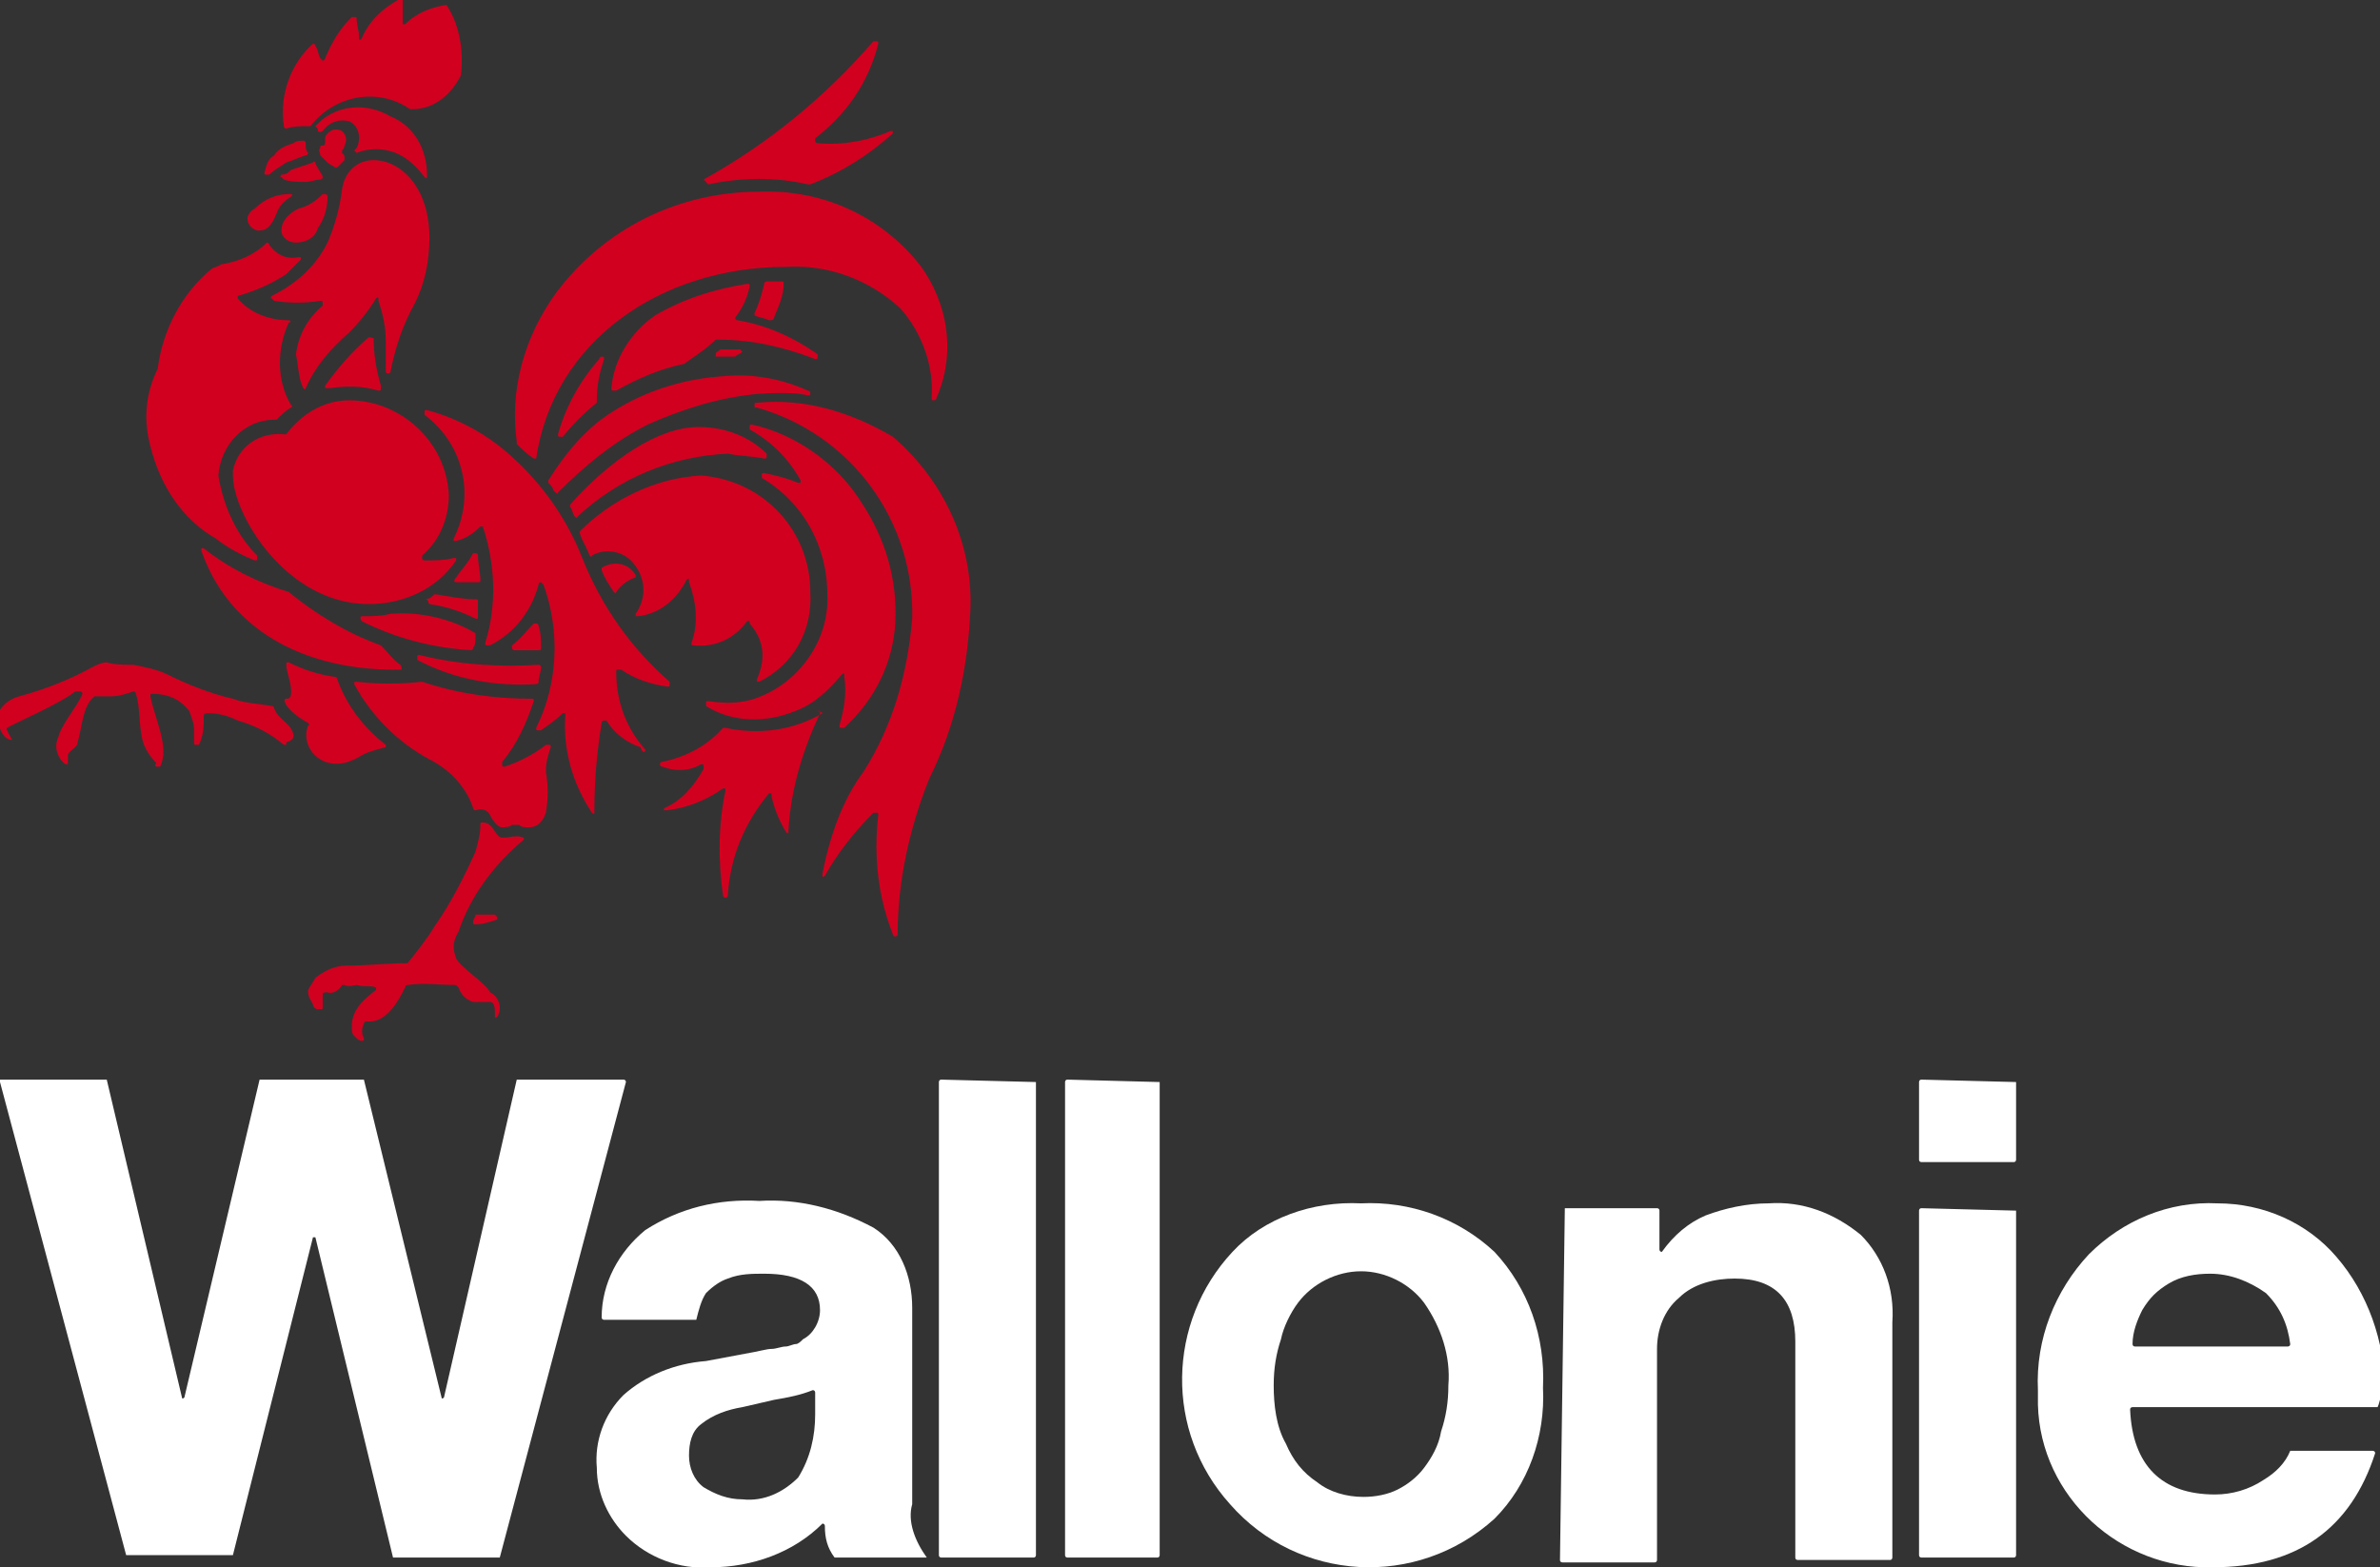
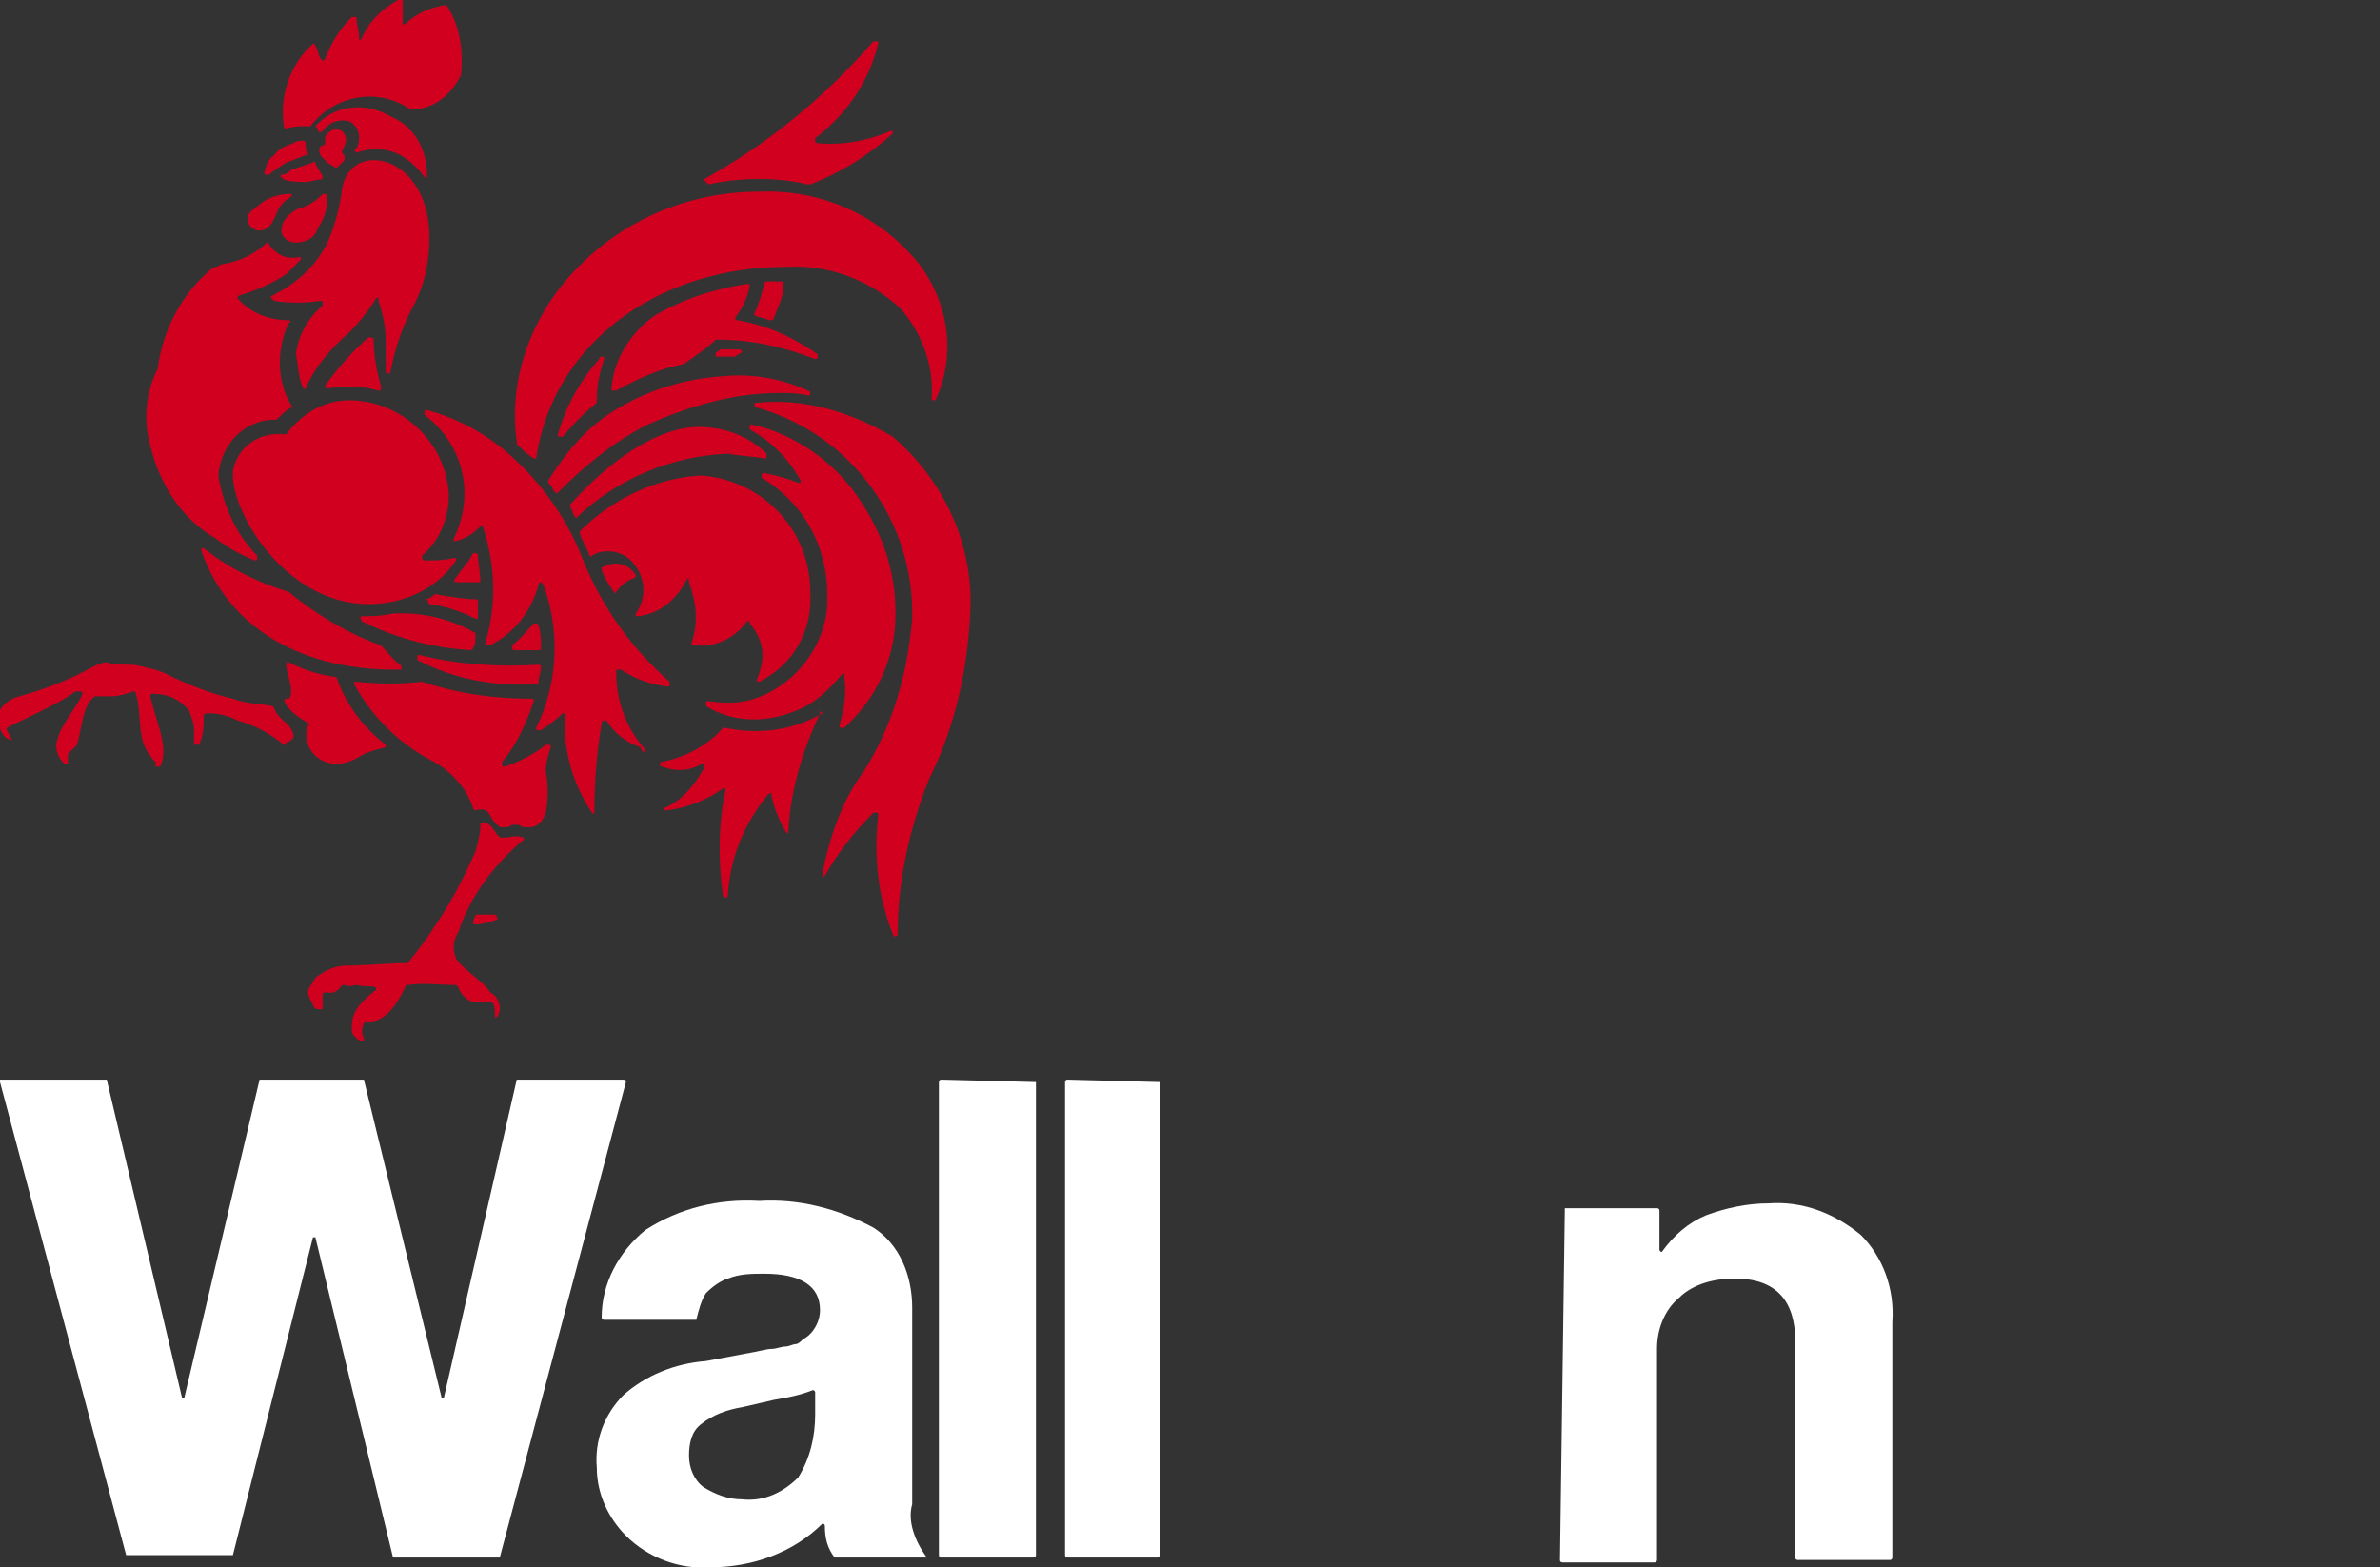
<svg xmlns="http://www.w3.org/2000/svg" version="1.1" id="Calque_1" x="0px" y="0px" viewBox="0 0 98.1 64.6" style="enable-background:new 0 0 98.1 64.6;" xml:space="preserve">
  <rect x="0" y="0" width="98.1" height="64.6" fill="#333333" stroke="none" />
  <style type="text/css"> .st0{fill:#D1001F;} .st1{fill:#FFFFFF;} </style>
  <path id="Tracé_521" class="st0" d="M13.1,5.4L13.1,5.4c0.1,0.1,0.2,0,0.2,0C13.6,5,14,4.9,14.4,5c0.4,0.2,0.5,0.7,0.3,1.1 c0,0-0.1,0.1-0.1,0.1c0,0,0,0,0.1,0.1c0.5-0.2,1.1-0.2,1.6,0c0.5,0.2,0.9,0.6,1.2,1c0,0,0.1,0.1,0.1,0c0,0,0-0.1,0-0.1 c0-1-0.5-2-1.5-2.4c-1-0.6-2.3-0.5-3.1,0.4C13.1,5.3,13.1,5.3,13.1,5.4C13.1,5.4,13.1,5.4,13.1,5.4 M11.8,6.7 c0.3-0.1,0.5-0.2,0.8-0.3c0.1,0,0.1-0.1,0.1-0.1c0,0,0,0,0,0c-0.1-0.1-0.1-0.2-0.1-0.4c0-0.1-0.1-0.1-0.1-0.1c0,0,0,0,0,0 c-0.1,0-0.3,0-0.4,0.1c-0.3,0.1-0.6,0.2-0.8,0.5C11,6.6,11,6.8,10.9,7.1c0,0.1,0,0.1,0.1,0.1c0,0,0.1,0,0.1,0 C11.3,7,11.5,6.9,11.8,6.7 M11.9,13.2c-0.8,0-1.6-0.3-2.1-0.9c0,0,0-0.1,0-0.1c0,0,0,0,0,0c0.7-0.2,1.4-0.5,2-0.9 c0.2-0.2,0.4-0.4,0.6-0.6c0,0,0-0.1,0-0.1c0,0-0.1,0-0.1,0c-0.5,0.1-0.9-0.1-1.2-0.5c0-0.1-0.1-0.1-0.1-0.1c0,0,0,0,0,0 c-0.5,0.5-1.2,0.8-1.9,0.9C9,11,8.8,11,8.7,11.1c-1.2,1-2,2.5-2.2,4.1l0,0c-0.5,1-0.6,2.1-0.3,3.2c0.4,1.6,1.3,3,2.7,3.8 c0.5,0.4,1.1,0.7,1.6,0.9c0.1,0,0.1,0,0.1-0.1c0,0,0-0.1,0-0.1c-0.9-0.9-1.4-2.1-1.6-3.3c0.1-1.3,1.1-2.3,2.3-2.3c0,0,0,0,0.1,0 c0.2-0.2,0.4-0.4,0.6-0.5c0,0,0.1-0.1,0-0.1c-0.6-1-0.6-2.3-0.1-3.4C12,13.3,12,13.2,11.9,13.2C11.9,13.2,11.9,13.2,11.9,13.2 M18.4,0.2c-0.6,0.1-1.2,0.3-1.7,0.8c0,0-0.1,0-0.1,0c0,0,0,0,0-0.1c0-0.3,0-0.6,0-0.9C16.5,0,16.5,0,16.4,0c0,0,0,0,0,0 c-0.7,0.4-1.2,0.9-1.5,1.6c0,0-0.1,0.1-0.1,0c0,0,0,0,0-0.1c0-0.2-0.1-0.5-0.1-0.7c0-0.1,0-0.1-0.1-0.1c0,0-0.1,0-0.1,0 c-0.5,0.5-0.8,1-1.1,1.7c0,0.1-0.1,0.1-0.1,0.1c0,0,0,0-0.1-0.1c-0.1-0.2-0.1-0.4-0.2-0.5c0-0.1-0.1-0.1-0.1-0.1c0,0,0,0,0,0 c-0.9,0.8-1.4,2.1-1.2,3.4c0,0.1,0.1,0.1,0.1,0.1c0.3-0.1,0.6-0.1,0.9-0.1c0,0,0.1,0,0.1,0c1-1.3,2.8-1.6,4.1-0.7c0,0,0,0,0.1,0 c0.9,0,1.6-0.6,2-1.4C19.1,2.2,19,1.1,18.4,0.2C18.4,0.2,18.4,0.2,18.4,0.2 M14.1,6.3c0,0,0-0.1,0-0.1c0,0,0,0,0,0 c0,0,0.1-0.1,0.1-0.2c0.1-0.2,0.1-0.4-0.1-0.6c-0.2-0.1-0.4-0.1-0.6,0.1c0,0-0.1,0.1-0.1,0.2c0,0.1,0,0.1,0,0.2 c0,0.1-0.1,0.1-0.1,0.1c0,0,0,0,0,0c-0.1,0-0.1,0-0.1,0.1c-0.1,0.1,0,0.2,0,0.3c0.1,0.1,0.2,0.2,0.3,0.3c0.1,0.1,0.2,0.1,0.3,0.2 c0,0,0.1,0,0.1,0c0,0,0,0,0,0c0.1-0.1,0.2-0.2,0.3-0.3c0,0,0-0.1,0-0.1C14.2,6.4,14.2,6.4,14.1,6.3 M13.5,8.1C13.5,8,13.4,8,13.4,8 c0,0,0,0-0.1,0c-0.3,0.3-0.6,0.5-1,0.6c-0.4,0.2-0.7,0.5-0.7,0.9c0,0.3,0.3,0.5,0.6,0.5c0,0,0,0,0,0c0.4,0,0.8-0.2,0.9-0.6 C13.4,9,13.5,8.5,13.5,8.1 M10.2,9c0,0.2,0.1,0.4,0.4,0.5c0,0,0,0,0.1,0c0.3,0,0.5-0.2,0.7-0.7c0.1-0.3,0.3-0.5,0.6-0.7 c0,0,0.1-0.1,0-0.1c0,0-0.1,0-0.1,0c-0.5,0-1,0.2-1.4,0.6C10.3,8.7,10.2,8.9,10.2,9 M11.6,7.2c0,0-0.1,0.1,0,0.1c0,0,0,0,0.1,0.1 c0.3,0.1,0.6,0.1,0.9,0.1c0.2,0,0.4-0.1,0.6-0.1c0.1,0,0.1-0.1,0.1-0.1c0,0,0,0,0,0c0-0.1-0.1-0.2-0.1-0.2C13.1,6.9,13,6.8,13,6.7 c0,0-0.1-0.1-0.1,0C12.6,6.8,12.3,6.9,12,7C11.9,7.1,11.8,7.2,11.6,7.2 M33.7,14.6c-1-0.7-2.1-1.2-3.3-1.4c-0.1,0-0.1-0.1-0.1-0.1 c0,0,0,0,0,0c0.3-0.4,0.5-0.8,0.6-1.3c0-0.1,0-0.1-0.1-0.1c0,0,0,0,0,0c-1.3,0.2-2.6,0.6-3.8,1.3c-1,0.7-1.7,1.8-1.8,3 c0,0.1,0,0.1,0.1,0.1c0,0,0,0,0.1,0c0.9-0.5,1.8-0.9,2.8-1.1l0,0c0.4-0.3,0.9-0.6,1.3-1c0,0,0,0,0.1,0c1.4,0,2.7,0.3,4,0.8 c0.1,0,0.1,0,0.1-0.1C33.7,14.7,33.7,14.6,33.7,14.6 M15.2,13.9c-0.7,0.6-1.3,1.3-1.8,2c0,0.1,0,0.1,0.1,0.1c0,0,0,0,0.1,0 c0.7-0.1,1.3-0.1,2,0.1c0.1,0,0.1,0,0.1-0.1c0,0,0,0,0-0.1c-0.2-0.7-0.3-1.3-0.3-2C15.4,14,15.4,13.9,15.2,13.9 C15.3,13.9,15.3,13.9,15.2,13.9 M12.5,16c0,0,0.1,0.1,0.1,0c0,0,0,0,0,0c0.4-0.9,1-1.6,1.8-2.3c0.4-0.4,0.8-0.9,1.1-1.4 c0,0,0.1-0.1,0.1,0c0,0,0,0,0,0.1c0.2,0.6,0.3,1.1,0.3,1.7c0,0.4,0,0.8,0,1.2c0,0.1,0.1,0.1,0.1,0.1c0,0,0.1,0,0.1-0.1 c0.2-1,0.5-1.9,1-2.8c0.4-0.8,0.6-1.7,0.6-2.7c0-2.1-1.2-3.2-2.3-3.2c-0.7,0-1.2,0.5-1.3,1.2c-0.1,0.8-0.3,1.5-0.6,2.2 c-0.5,1-1.3,1.7-2.3,2.2c0,0-0.1,0.1,0,0.1c0,0,0,0,0.1,0.1c0.6,0.1,1.3,0.1,1.9,0c0.1,0,0.1,0,0.1,0.1c0,0,0,0.1,0,0.1 c-0.6,0.5-1,1.2-1.1,2C12.3,15.1,12.3,15.6,12.5,16 M34,36.1c0,0-0.1,0.1-0.1,0c0,0,0,0,0-0.1c0.3-1.5,0.8-3,1.7-4.2 c1.2-1.9,1.8-4,2-6.3c0.1-4-2.5-7.6-6.4-8.7c-0.1,0-0.1,0-0.1-0.1c0-0.1,0-0.1,0.1-0.1c2-0.2,3.9,0.4,5.6,1.4 c2.1,1.8,3.3,4.4,3.2,7.1c-0.1,2.4-0.6,4.8-1.7,7c-0.8,2-1.3,4.2-1.3,6.4c0,0.1-0.1,0.1-0.1,0.1c0,0-0.1,0-0.1-0.1 c-0.6-1.5-0.8-3.2-0.6-4.9c0-0.1,0-0.1-0.1-0.1c0,0,0,0-0.1,0C35.2,34.3,34.5,35.2,34,36.1 M36.9,25.7c0.1-1.8-0.4-3.5-1.4-5 c-1-1.6-2.7-2.8-4.5-3.2c-0.1,0-0.1,0-0.1,0.1c0,0,0,0.1,0,0.1c0.9,0.5,1.6,1.2,2.1,2.1c0,0,0,0.1,0,0.1c0,0-0.1,0-0.1,0 c-0.5-0.2-0.9-0.3-1.4-0.4c-0.1,0-0.1,0-0.1,0.1c0,0,0,0.1,0,0.1c1.7,1,2.7,2.8,2.7,4.8c0.1,1.9-1.2,3.7-3,4.3 c-0.6,0.2-1.2,0.2-1.9,0.1c-0.1,0-0.1,0-0.1,0.1c0,0,0,0.1,0,0.1c1.1,0.7,2.5,0.7,3.7,0.2c0.8-0.3,1.4-0.9,1.9-1.5 c0,0,0.1-0.1,0.1,0c0,0,0,0,0,0.1c0.1,0.7,0,1.3-0.2,2c0,0.1,0,0.1,0.1,0.1c0,0,0.1,0,0.1,0C36.1,28.8,36.8,27.3,36.9,25.7 M33.9,29.4c-1.2,0.7-2.6,0.9-4,0.6c0,0-0.1,0-0.1,0c-0.6,0.7-1.5,1.2-2.5,1.4c-0.1,0-0.1,0.1-0.1,0.1c0,0,0,0.1,0.1,0.1 c0.5,0.2,1.1,0.2,1.6-0.1c0.1,0,0.1,0,0.1,0.1c0,0,0,0.1,0,0.1c-0.4,0.7-0.9,1.3-1.6,1.6c0,0-0.1,0.1,0,0.1c0,0,0.1,0,0.1,0 c0.8-0.1,1.6-0.4,2.3-0.9c0,0,0.1,0,0.1,0c0,0,0,0,0,0.1c-0.3,1.4-0.3,2.9-0.1,4.3c0,0.1,0.1,0.1,0.1,0.1c0.1,0,0.1-0.1,0.1-0.1 c0.1-1.6,0.7-3,1.7-4.2c0,0,0.1,0,0.1,0c0,0,0,0,0,0.1c0.1,0.5,0.3,1,0.6,1.5c0,0,0.1,0.1,0.1,0c0,0,0,0,0-0.1 c0.1-1.7,0.6-3.3,1.3-4.8c0-0.1,0-0.1-0.1-0.1C34,29.4,33.9,29.4,33.9,29.4 M26.6,30.9c-0.8-0.9-1.2-2-1.2-3.2c0-0.1,0-0.1,0.1-0.1 c0,0,0,0,0.1,0c0.6,0.4,1.2,0.6,1.9,0.7c0.1,0,0.1,0,0.1-0.1c0,0,0-0.1,0-0.1c-1.6-1.4-2.8-3.1-3.6-5.1c-0.7-1.8-1.9-3.4-3.4-4.6 c-0.9-0.7-1.9-1.2-3-1.5c-0.1,0-0.1,0-0.1,0.1c0,0,0,0.1,0,0.1c1.6,1.2,2.1,3.3,1.2,5.1c0,0,0,0.1,0,0.1c0,0,0,0,0.1,0 c0.4-0.1,0.7-0.3,1-0.6c0,0,0.1,0,0.1,0c0,0,0,0,0,0c0.5,1.5,0.6,3.2,0.1,4.8c0,0.1,0,0.1,0.1,0.1c0,0,0.1,0,0.1,0 c1-0.5,1.7-1.4,2-2.5c0-0.1,0.1-0.1,0.1-0.1c0,0,0,0,0.1,0.1c0.7,1.9,0.6,4.1-0.3,5.9c0,0.1,0,0.1,0.1,0.1c0,0,0.1,0,0.1,0 c0.3-0.2,0.7-0.5,0.9-0.7c0,0,0.1,0,0.1,0c0,0,0,0,0,0.1c-0.1,1.4,0.3,2.8,1.1,4c0,0,0.1,0.1,0.1,0c0,0,0,0,0-0.1 c0-1.2,0.1-2.4,0.3-3.6c0-0.1,0.1-0.1,0.1-0.1c0,0,0.1,0,0.1,0c0.3,0.5,0.8,0.9,1.4,1.1C26.5,31.1,26.6,31,26.6,30.9 C26.6,30.9,26.6,30.9,26.6,30.9 M22.5,33.5c0.1-0.6,0.1-1.1,0-1.7c0-0.4,0.1-0.7,0.2-1c0-0.1,0-0.1-0.1-0.1c0,0-0.1,0-0.1,0 c-0.5,0.4-1.1,0.7-1.7,0.9c-0.1,0-0.1,0-0.1-0.1c0,0,0-0.1,0-0.1c0.6-0.7,1-1.6,1.3-2.5c0-0.1,0-0.1-0.1-0.1c0,0,0,0,0,0 c-1.5,0-3-0.2-4.5-0.7l0,0c-0.9,0.1-1.8,0.1-2.7,0c-0.1,0-0.1,0-0.1,0.1c0,0,0,0,0,0c0.7,1.3,1.8,2.4,3.1,3.1c0.8,0.4,1.5,1.1,1.8,2 c0,0.1,0.1,0.1,0.1,0.1c0,0,0,0,0,0c0.3-0.1,0.5,0,0.6,0.2c0.1,0.2,0.3,0.5,0.5,0.5c0.1,0,0.3,0,0.4-0.1c0.1,0,0.2,0,0.3,0 c0.1,0.1,0.2,0.1,0.4,0.1C22.2,34.1,22.4,33.8,22.5,33.5 M15.9,30.7C15,30,14.3,29.1,13.9,28c0,0,0-0.1-0.1-0.1 c-0.7-0.1-1.3-0.3-1.9-0.6c-0.1,0-0.1,0-0.1,0.1c0,0,0,0,0,0c0,0.3,0.2,0.7,0.2,1.1c0,0.3-0.1,0.3-0.2,0.3c-0.2,0,0,0.5,0.9,1 c0,0,0.1,0.1,0,0.1c-0.2,0.5,0,1.1,0.5,1.4c0.5,0.3,1.1,0.2,1.6-0.1c0.3-0.2,0.7-0.3,1.1-0.4C15.9,30.8,15.9,30.8,15.9,30.7 C15.9,30.7,15.9,30.7,15.9,30.7 M16.5,27.4c-0.3-0.2-0.5-0.5-0.8-0.8l0,0c-1.4-0.5-2.7-1.3-3.8-2.2l0,0c-1.3-0.4-2.5-1-3.5-1.8 c0,0-0.1,0-0.1,0c0,0,0,0.1,0,0.1c1.1,3.2,4.2,5,8.3,4.9C16.5,27.6,16.6,27.5,16.5,27.4C16.5,27.4,16.5,27.4,16.5,27.4 M21.2,26.8 c0.3,0,0.7,0,1,0c0.1,0,0.1,0,0.1-0.1c0-0.3,0-0.6-0.1-0.9c0-0.1-0.1-0.1-0.1-0.1c0,0,0,0-0.1,0c-0.3,0.3-0.6,0.7-0.9,0.9 C21.1,26.7,21.1,26.8,21.2,26.8C21.2,26.8,21.2,26.8,21.2,26.8 M14.9,25.6c1.4,0.7,2.9,1.1,4.5,1.2c0,0,0.1,0,0.1-0.1 c0.1-0.1,0.1-0.3,0.1-0.5l0-0.1c-1-0.6-2.3-0.9-3.5-0.8c-0.4,0.1-0.8,0.1-1.2,0.1C14.9,25.4,14.8,25.4,14.9,25.6 C14.8,25.5,14.8,25.5,14.9,25.6 M17.7,24.9c0.7,0.1,1.3,0.3,1.9,0.6c0.1,0,0.1,0,0.1,0c0,0,0,0,0,0c0-0.2,0-0.4,0-0.7 c0-0.1,0-0.1-0.1-0.1c-0.5,0-1-0.1-1.6-0.2l-0.1,0c-0.1,0.1-0.2,0.2-0.4,0.2C17.7,24.7,17.6,24.8,17.7,24.9 C17.7,24.8,17.7,24.8,17.7,24.9 M22.2,27.4c-1.6,0.1-3.3,0-4.9-0.4c-0.1,0-0.1,0-0.1,0.1c0,0,0,0.1,0,0.1c1.5,0.8,3.2,1.1,4.9,1 c0,0,0.1,0,0.1-0.1c0-0.2,0.1-0.4,0.1-0.6C22.3,27.5,22.3,27.4,22.2,27.4L22.2,27.4 M18.8,24c0.3,0,0.6,0,0.9,0c0.1,0,0.1,0,0.1-0.1 c0-0.3-0.1-0.7-0.1-1c0-0.1-0.1-0.1-0.1-0.1c0,0,0,0-0.1,0c-0.2,0.4-0.5,0.7-0.7,1C18.7,23.9,18.7,24,18.8,24 C18.8,24,18.8,24,18.8,24 M15.2,24.9c1.4,0,2.8-0.6,3.6-1.8c0,0,0-0.1,0-0.1c0,0-0.1,0-0.1,0c-0.4,0.1-0.8,0.1-1.2,0.1 c-0.1,0-0.1-0.1-0.1-0.1c0,0,0-0.1,0-0.1c0.7-0.6,1.1-1.5,1.1-2.5c-0.1-2.2-2-3.9-4.1-3.9c-1.1,0-2,0.6-2.6,1.4c0,0,0,0-0.1,0 c-1-0.1-1.9,0.5-2.1,1.5c0,0.1,0,0.1,0,0.2C9.6,21.2,11.8,24.9,15.2,24.9 M32.4,11c1.7-0.1,3.4,0.5,4.7,1.7c0.9,1,1.4,2.4,1.3,3.7 c0,0.1,0,0.1,0.1,0.1c0,0,0.1,0,0.1-0.1c0.8-1.8,0.5-3.9-0.7-5.5c-1.6-2-4-3.1-6.6-3c-3.3,0-6.4,1.5-8.4,4.2c-1.3,1.8-1.9,4-1.6,6.1 c0,0,0,0,0,0.1c0.2,0.2,0.4,0.4,0.7,0.6c0,0,0.1,0,0.1,0c0,0,0,0,0,0C22.8,14.1,27.2,11,32.4,11 M29.2,7.6c1.4-0.3,2.8-0.3,4.1,0 c0,0,0,0,0.1,0c1.3-0.5,2.4-1.2,3.4-2.1c0,0,0-0.1,0-0.1c0,0-0.1,0-0.1,0c-0.9,0.4-2,0.6-3,0.5c-0.1,0-0.1-0.1-0.1-0.1 c0,0,0-0.1,0-0.1c1.3-1,2.2-2.3,2.6-3.9c0-0.1,0-0.1-0.1-0.1c0,0-0.1,0-0.1,0c-2,2.3-4.3,4.2-7,5.7C29.1,7.5,29.1,7.5,29.2,7.6 C29.1,7.6,29.2,7.6,29.2,7.6 M24.7,14.8c-0.8,0.9-1.4,2-1.7,3.1c0,0.1,0,0.1,0.1,0.1c0,0,0.1,0,0.1,0c0.4-0.5,0.9-1,1.4-1.4 c0,0,0,0,0-0.1c0-0.6,0.1-1.1,0.3-1.7c0-0.1,0-0.1-0.1-0.1C24.8,14.7,24.7,14.7,24.7,14.8 M31.9,13.1c0.2-0.5,0.4-0.9,0.4-1.4 c0-0.1,0-0.1-0.1-0.1c0,0,0,0,0,0c-0.2,0-0.4,0-0.6,0c0,0-0.1,0-0.1,0.1c-0.1,0.4-0.2,0.8-0.4,1.2c0,0,0,0.1,0,0.1c0,0,0,0,0,0 c0.2,0.1,0.4,0.1,0.6,0.2C31.8,13.2,31.9,13.2,31.9,13.1 M30.5,14.4c-0.2,0-0.4,0-0.7,0c0,0,0,0-0.1,0c-0.1,0.1-0.2,0.1-0.2,0.2 c0,0,0,0.1,0,0.1c0,0,0,0,0.1,0c0.2,0,0.4,0,0.6,0c0,0,0,0,0.1,0c0.1-0.1,0.2-0.1,0.3-0.2C30.6,14.5,30.6,14.5,30.5,14.4 C30.6,14.4,30.6,14.4,30.5,14.4 M32.1,16.2c0.4,0,0.8,0,1.2,0.1c0.1,0,0.1,0,0.1-0.1c0,0,0-0.1-0.1-0.1c-1.1-0.5-2.3-0.7-3.4-0.6 c-1.7,0.1-3.3,0.6-4.7,1.5c-1.1,0.7-1.9,1.7-2.6,2.8c0,0,0,0.1,0,0.1c0.1,0.1,0.2,0.2,0.2,0.3l0.1,0.1c0,0,0.1,0.1,0.1,0 c0,0,0,0,0,0c1.1-1.1,2.3-2.1,3.7-2.8C28.5,16.7,30.3,16.2,32.1,16.2 M31.5,18.9c0.1,0,0.1,0,0.1-0.1c0,0,0-0.1,0-0.1 c-0.7-0.7-1.7-1.1-2.8-1.1c-1.7,0-3.7,1.4-5.3,3.2c0,0,0,0.1,0,0.1c0.1,0.1,0.1,0.3,0.2,0.4c0,0,0.1,0.1,0.1,0c0,0,0,0,0,0 c1.7-1.6,3.9-2.5,6.2-2.6C30.5,18.8,31,18.8,31.5,18.9 M31.2,28c0,0.1,0,0.1,0,0.1c0,0,0.1,0,0.1,0c1.4-0.7,2.2-2.1,2.1-3.7 c0-2.5-1.9-4.6-4.5-4.8c-1.9,0.1-3.7,1-5,2.3c0,0,0,0.1,0,0.1c0.1,0.3,0.3,0.6,0.4,0.9c0,0,0.1,0.1,0.1,0c0,0,0,0,0,0 c0.5-0.3,1.2-0.2,1.6,0.2c0.6,0.6,0.7,1.5,0.2,2.2c0,0,0,0.1,0,0.1c0,0,0,0,0.1,0c0.9-0.1,1.6-0.7,2-1.5c0,0,0.1-0.1,0.1,0 c0,0,0,0,0,0.1c0.3,0.8,0.4,1.7,0.1,2.5c0,0.1,0,0.1,0.1,0.1c0,0,0,0,0,0c0.9,0.1,1.7-0.3,2.2-1c0,0,0.1,0,0.1,0c0,0,0,0,0,0.1 C31.6,26.5,31.5,27.3,31.2,28 M26.2,23.7c-0.3-0.5-0.9-0.6-1.4-0.3c0,0,0,0,0,0c0,0,0,0.1,0,0.1c0.1,0.3,0.3,0.6,0.5,0.9 c0,0,0.1,0.1,0.1,0c0,0,0,0,0,0c0.2-0.3,0.5-0.5,0.8-0.6C26.2,23.9,26.2,23.8,26.2,23.7C26.2,23.7,26.2,23.7,26.2,23.7 M12.1,30.3 c-0.1-0.5-0.6-0.6-0.8-1.1c0,0,0-0.1-0.1-0.1c-0.5-0.1-1.1-0.1-1.6-0.3c-0.9-0.2-1.9-0.6-2.7-1c-0.4-0.2-0.9-0.3-1.4-0.4 c-0.4,0-0.8,0-1.1-0.1c-0.2,0-0.4,0.1-0.6,0.2c-0.9,0.5-1.9,0.9-3,1.2c-0.4,0.1-0.8,0.4-0.9,0.8c0,0.4,0.2,1,0.6,1 c-0.1-0.2-0.3-0.5-0.2-0.5c0.1-0.1,2.2-1,2.8-1.5c0,0,0.1,0,0.1,0l0.1,0c0.1,0,0.1,0.1,0.1,0.1c-0.2,0.5-0.9,1.3-1,1.8 c-0.2,0.4,0,0.9,0.3,1.1c0,0,0.1,0,0.1,0c0,0,0,0,0-0.1c0-0.1,0-0.2,0-0.3c0.1-0.2,0.4-0.3,0.4-0.5c0.2-0.7,0.2-1.5,0.7-1.9 c0,0,0,0,0.1,0c0.2,0,0.4,0,0.6,0c0.3,0,0.6-0.1,0.9-0.2c0,0,0.1,0,0.1,0.1c0.2,0.6,0.1,1.3,0.3,2c0.1,0.3,0.3,0.6,0.5,0.8 c0,0,0.1,0.1,0,0.1c0,0.1,0,0.1,0.1,0.1c0,0,0.1,0,0.1,0c0.4-0.8-0.2-1.9-0.4-2.9c0-0.1,0-0.1,0.1-0.1c0,0,0,0,0,0 c0.6,0,1.1,0.2,1.5,0.7c0.1,0.3,0.2,0.5,0.2,0.8c0,0.2,0,0.4,0,0.5c0,0.1,0,0.1,0.1,0.1c0,0,0.1,0,0.1,0c0.2-0.4,0.2-0.8,0.2-1.2 c0-0.1,0.1-0.1,0.2-0.1c0.4,0,0.8,0.1,1.2,0.3c0.7,0.2,1.3,0.5,1.9,1c0,0,0.1,0,0.1,0c0,0,0,0,0-0.1C12.1,30.5,12.1,30.4,12.1,30.3 M20.4,37.7c-0.2,0-0.5,0-0.7,0c0,0-0.1,0-0.1,0c0,0.1-0.1,0.2-0.1,0.3c0,0.1,0,0.1,0.1,0.1c0,0,0,0,0,0c0.3,0,0.6-0.1,0.9-0.2 C20.5,37.8,20.5,37.8,20.4,37.7C20.4,37.7,20.4,37.7,20.4,37.7 M18.8,39.5c0.2,0.4,1.2,1,1.4,1.4c0,0,0,0,0,0c0.4,0.2,0.5,0.7,0.3,1 c0,0-0.1,0.1-0.1,0c0,0,0,0,0-0.1c0-0.2,0-0.5-0.2-0.5c-0.2,0-0.4,0-0.7,0c-0.3-0.1-0.5-0.3-0.6-0.6c0,0-0.1-0.1-0.1-0.1 c-0.7,0-1.3-0.1-2,0c0,0-0.1,0-0.1,0.1c-0.3,0.6-0.8,1.5-1.6,1.4c0,0-0.1,0-0.1,0.1c-0.1,0.2-0.1,0.4,0,0.6c0,0.1,0,0.1-0.1,0.1 c0,0,0,0,0,0c-0.1,0-0.2-0.1-0.3-0.2c-0.1-0.1-0.1-0.2-0.1-0.4c0-0.7,0.5-1.1,1-1.5c0,0,0-0.1,0-0.1c0,0,0,0,0,0 c-0.3-0.1-0.4,0-0.8-0.1c-0.1,0-0.3,0.1-0.5,0c0,0-0.1,0-0.1,0c-0.1,0.2-0.4,0.4-0.6,0.3c-0.1,0-0.2,0-0.2,0.1c0,0.2,0,0.3,0,0.5 c0,0.1,0,0.1-0.1,0.1c0,0,0,0-0.1,0c-0.1,0-0.2-0.1-0.2-0.2c-0.1-0.2-0.2-0.3-0.2-0.5c0,0,0-0.1,0-0.1c0.1-0.2,0.2-0.3,0.3-0.5 c0.4-0.3,0.8-0.5,1.3-0.5c0.8,0,1.7-0.1,2.5-0.1c0.4-0.5,0.8-1,1.1-1.5c0.7-1,1.2-2,1.7-3.1c0.1-0.4,0.2-0.7,0.2-1.1 c0-0.1,0-0.1,0.1-0.1c0.4,0,0.5,0.5,0.7,0.6c0.2,0.1,0.6-0.1,0.9,0c0.1,0,0.1,0.1,0.1,0.1c0,0,0,0,0,0c-1.2,1-2.2,2.3-2.7,3.8 C18.6,38.9,18.7,39.2,18.8,39.5" />
  <path id="Tracé_522" class="st1" d="M20.6,64.2h-4.3c0,0,0,0-0.1,0L13,51c0,0,0,0-0.1,0c0,0,0,0,0,0L9.6,64.1c0,0,0,0-0.1,0H5.3 c0,0,0,0-0.1,0L0,44.6c0,0,0-0.1,0-0.1c0,0,0,0,0,0h4.3c0,0,0,0,0.1,0l3.1,13.1c0,0,0,0.1,0.1,0c0,0,0,0,0,0l3.1-13.1c0,0,0,0,0.1,0 h4.1c0,0,0,0,0.1,0l3.2,13.1c0,0,0,0.1,0.1,0c0,0,0,0,0,0l3-13.1c0,0,0,0,0.1,0h4.3c0,0,0.1,0,0.1,0.1c0,0,0,0,0,0L20.6,64.2 C20.7,64.1,20.6,64.2,20.6,64.2" />
  <path id="Tracé_523" class="st1" d="M38.2,64.2h-3.8c0,0,0,0,0,0c-0.3-0.4-0.4-0.8-0.4-1.3c0,0,0-0.1-0.1-0.1c0,0,0,0,0,0 c-1.2,1.2-2.9,1.8-4.6,1.8c-1.3,0.1-2.6-0.4-3.5-1.3c-0.7-0.7-1.2-1.7-1.2-2.8c-0.1-1.1,0.3-2.2,1.1-3c0.9-0.8,2.1-1.3,3.4-1.4 l1.6-0.3c0.6-0.1,0.9-0.2,1.1-0.2c0.2,0,0.4-0.1,0.6-0.1c0.1,0,0.3-0.1,0.4-0.1c0.1,0,0.2-0.1,0.3-0.2c0.4-0.2,0.7-0.7,0.7-1.2 c0-1-0.8-1.5-2.3-1.5c-0.5,0-1,0-1.5,0.2c-0.3,0.1-0.6,0.3-0.9,0.6c-0.2,0.3-0.3,0.7-0.4,1.1c0,0,0,0-0.1,0h-3.7c0,0-0.1,0-0.1-0.1 c0,0,0,0,0,0c0-1.4,0.7-2.7,1.8-3.6c1.4-0.9,3-1.3,4.7-1.2c1.6-0.1,3.2,0.3,4.7,1.1c1.1,0.7,1.6,2,1.6,3.3v8.1 C37.4,62.7,37.7,63.5,38.2,64.2C38.2,64.1,38.2,64.1,38.2,64.2C38.2,64.2,38.2,64.2,38.2,64.2 M33.6,58.3v-0.9c0,0,0-0.1-0.1-0.1 c0,0,0,0,0,0c-0.5,0.2-1,0.3-1.6,0.4L30.6,58c-0.6,0.1-1.2,0.3-1.7,0.7c-0.4,0.3-0.5,0.8-0.5,1.3c0,0.5,0.2,1,0.6,1.3 c0.5,0.3,1,0.5,1.6,0.5c0.9,0.1,1.7-0.3,2.3-0.9C33.4,60.1,33.6,59.2,33.6,58.3" />
  <path id="Tracé_524" class="st1" d="M42.7,44.6v19.5c0,0,0,0.1-0.1,0.1h-3.8c0,0-0.1,0-0.1-0.1V44.6c0,0,0-0.1,0.1-0.1c0,0,0,0,0,0 L42.7,44.6C42.7,44.5,42.7,44.6,42.7,44.6C42.7,44.6,42.7,44.6,42.7,44.6" />
  <path id="Tracé_525" class="st1" d="M47.8,44.6v19.5c0,0,0,0.1-0.1,0.1H44c0,0-0.1,0-0.1-0.1V44.6c0,0,0-0.1,0.1-0.1c0,0,0,0,0,0 L47.8,44.6C47.8,44.5,47.8,44.6,47.8,44.6C47.8,44.6,47.8,44.6,47.8,44.6" />
-   <path id="Tracé_526" class="st1" d="M56.1,49.6c2-0.1,4,0.6,5.5,2c1.4,1.5,2.1,3.5,2,5.6c0.1,2-0.6,4-2,5.4 c-3.2,2.9-8.1,2.6-10.9-0.6c-2.7-3-2.6-7.5,0.1-10.4C52.1,50.2,54.1,49.5,56.1,49.6 M56.1,52.4c-1,0-2,0.5-2.6,1.3 c-0.3,0.4-0.6,1-0.7,1.5c-0.2,0.6-0.3,1.2-0.3,1.9c0,0.8,0.1,1.7,0.5,2.4c0.3,0.7,0.7,1.2,1.3,1.6c0.5,0.4,1.2,0.6,1.9,0.6 c0.5,0,1-0.1,1.4-0.3c0.4-0.2,0.8-0.5,1.1-0.9c0.3-0.4,0.6-0.9,0.7-1.5c0.2-0.6,0.3-1.2,0.3-1.9c0.1-1.2-0.3-2.4-1-3.4 C58.1,52.9,57.1,52.4,56.1,52.4" />
  <path id="Tracé_527" class="st1" d="M64.5,49.8h3.8c0,0,0.1,0,0.1,0.1c0,0,0,0,0,0v1.6c0,0,0,0.1,0.1,0.1c0,0,0,0,0,0 c0.5-0.7,1.1-1.2,1.8-1.5c0.8-0.3,1.7-0.5,2.6-0.5c1.4-0.1,2.7,0.4,3.8,1.3c0.9,0.9,1.4,2.2,1.3,3.6v9.7c0,0,0,0.1-0.1,0.1h-3.8 c0,0-0.1,0-0.1-0.1l0,0v-8.9c0-1.7-0.8-2.6-2.5-2.6c-0.8,0-1.7,0.2-2.3,0.8c-0.6,0.5-0.9,1.3-0.9,2.1v8.7c0,0,0,0.1-0.1,0.1h-3.8 c0,0-0.1,0-0.1-0.1l0,0L64.5,49.8C64.5,49.9,64.5,49.8,64.5,49.8L64.5,49.8" />
-   <path id="Tracé_528" class="st1" d="M83.1,44.6v3.2c0,0,0,0.1-0.1,0.1l0,0h-3.8c0,0-0.1,0-0.1-0.1l0,0v-3.2c0,0,0-0.1,0.1-0.1l0,0 L83.1,44.6C83.1,44.5,83.1,44.6,83.1,44.6L83.1,44.6 M83.1,49.9v14.2c0,0,0,0.1-0.1,0.1h-3.8c0,0-0.1,0-0.1-0.1V49.9 c0,0,0-0.1,0.1-0.1l0,0L83.1,49.9C83.1,49.8,83.1,49.9,83.1,49.9L83.1,49.9" />
-   <path id="Tracé_529" class="st1" d="M98,58H87.9c0,0-0.1,0-0.1,0.1c0,0,0,0,0,0c0.1,2.3,1.3,3.5,3.5,3.5c0.7,0,1.4-0.2,2-0.6 c0.5-0.3,0.9-0.7,1.1-1.2c0,0,0,0,0.1,0h3.3c0,0,0.1,0,0.1,0.1c0,0,0,0,0,0c-1,3.1-3.2,4.7-6.7,4.7c-3.8,0.1-7.1-2.9-7.2-6.7 c0-0.2,0-0.4,0-0.6c-0.1-2.1,0.7-4.1,2.1-5.6c1.4-1.4,3.3-2.2,5.3-2.1c1.9,0,3.7,0.8,4.9,2.2c1.3,1.5,2,3.5,2,5.5 C98.1,57.5,98.1,57.8,98,58C98.1,58,98.1,58,98,58 M91.1,52.5c-0.6,0-1.2,0.1-1.7,0.4c-0.5,0.3-0.8,0.6-1.1,1.1 c-0.2,0.4-0.4,0.9-0.4,1.4c0,0,0,0.1,0.1,0.1c0,0,0,0,0,0h6.3c0,0,0.1,0,0.1-0.1c0,0,0,0,0,0c-0.1-0.8-0.4-1.5-1-2.1 C92.7,52.8,91.9,52.5,91.1,52.5" />
</svg>